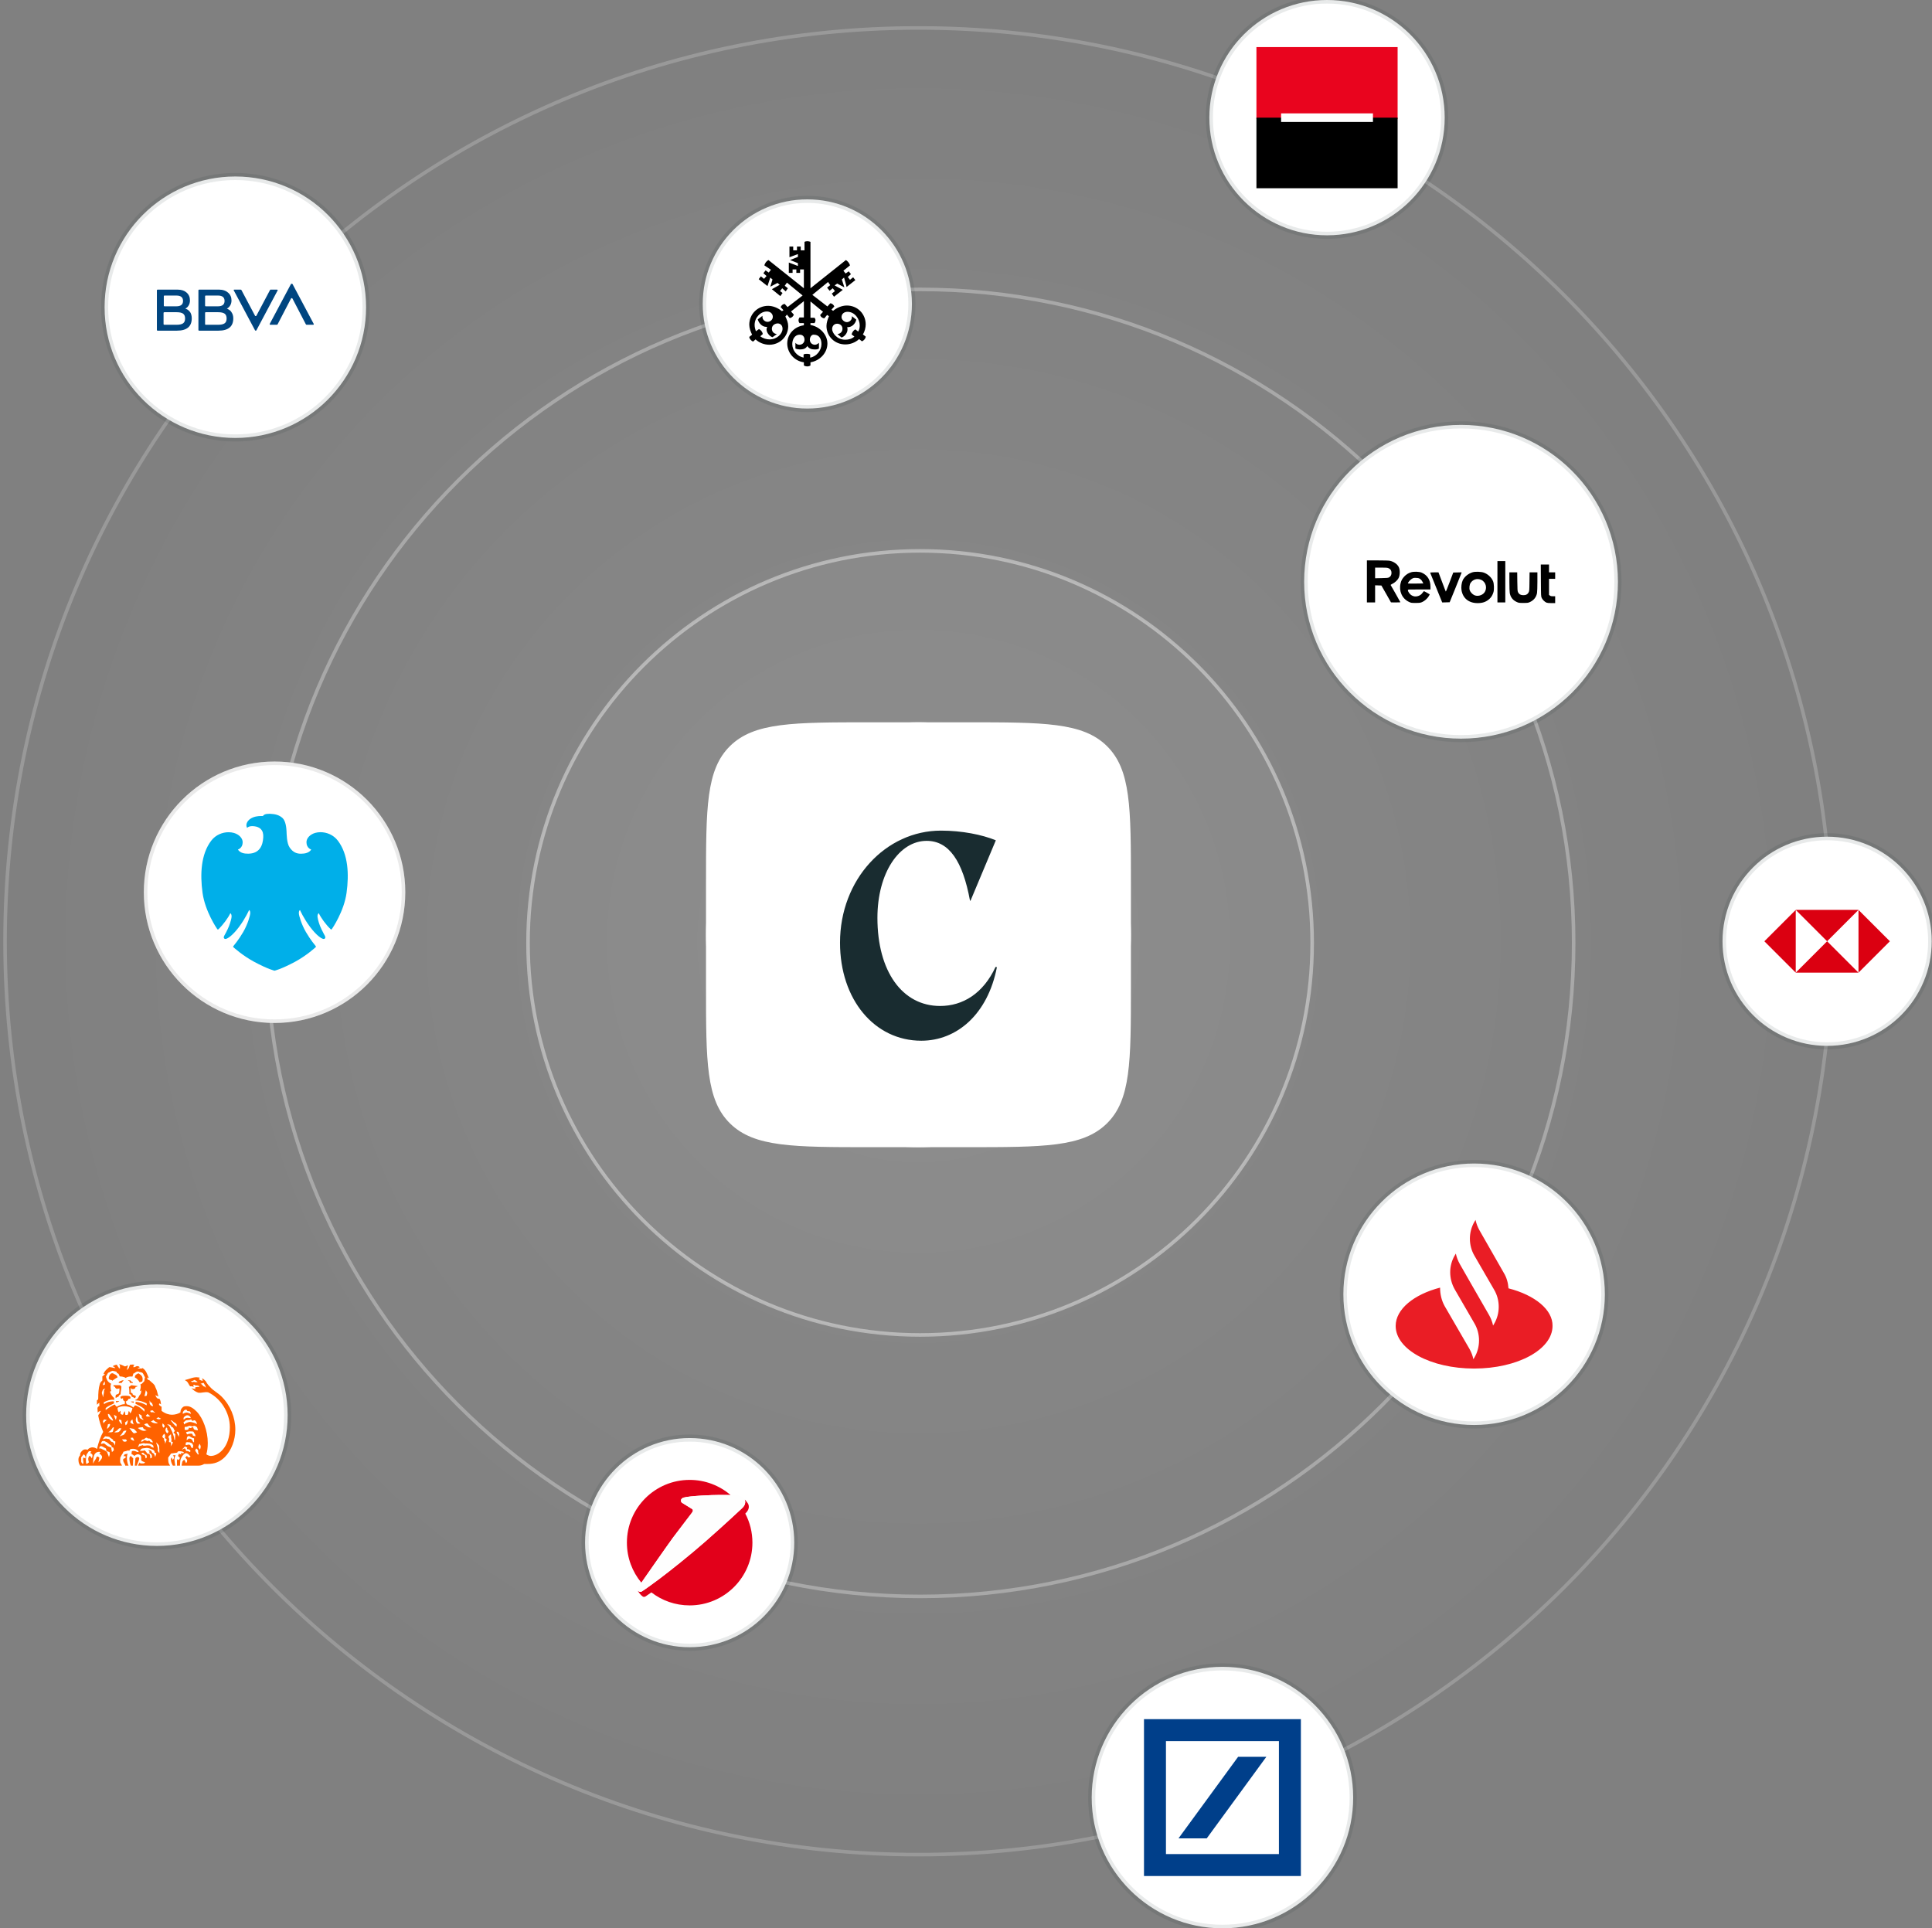
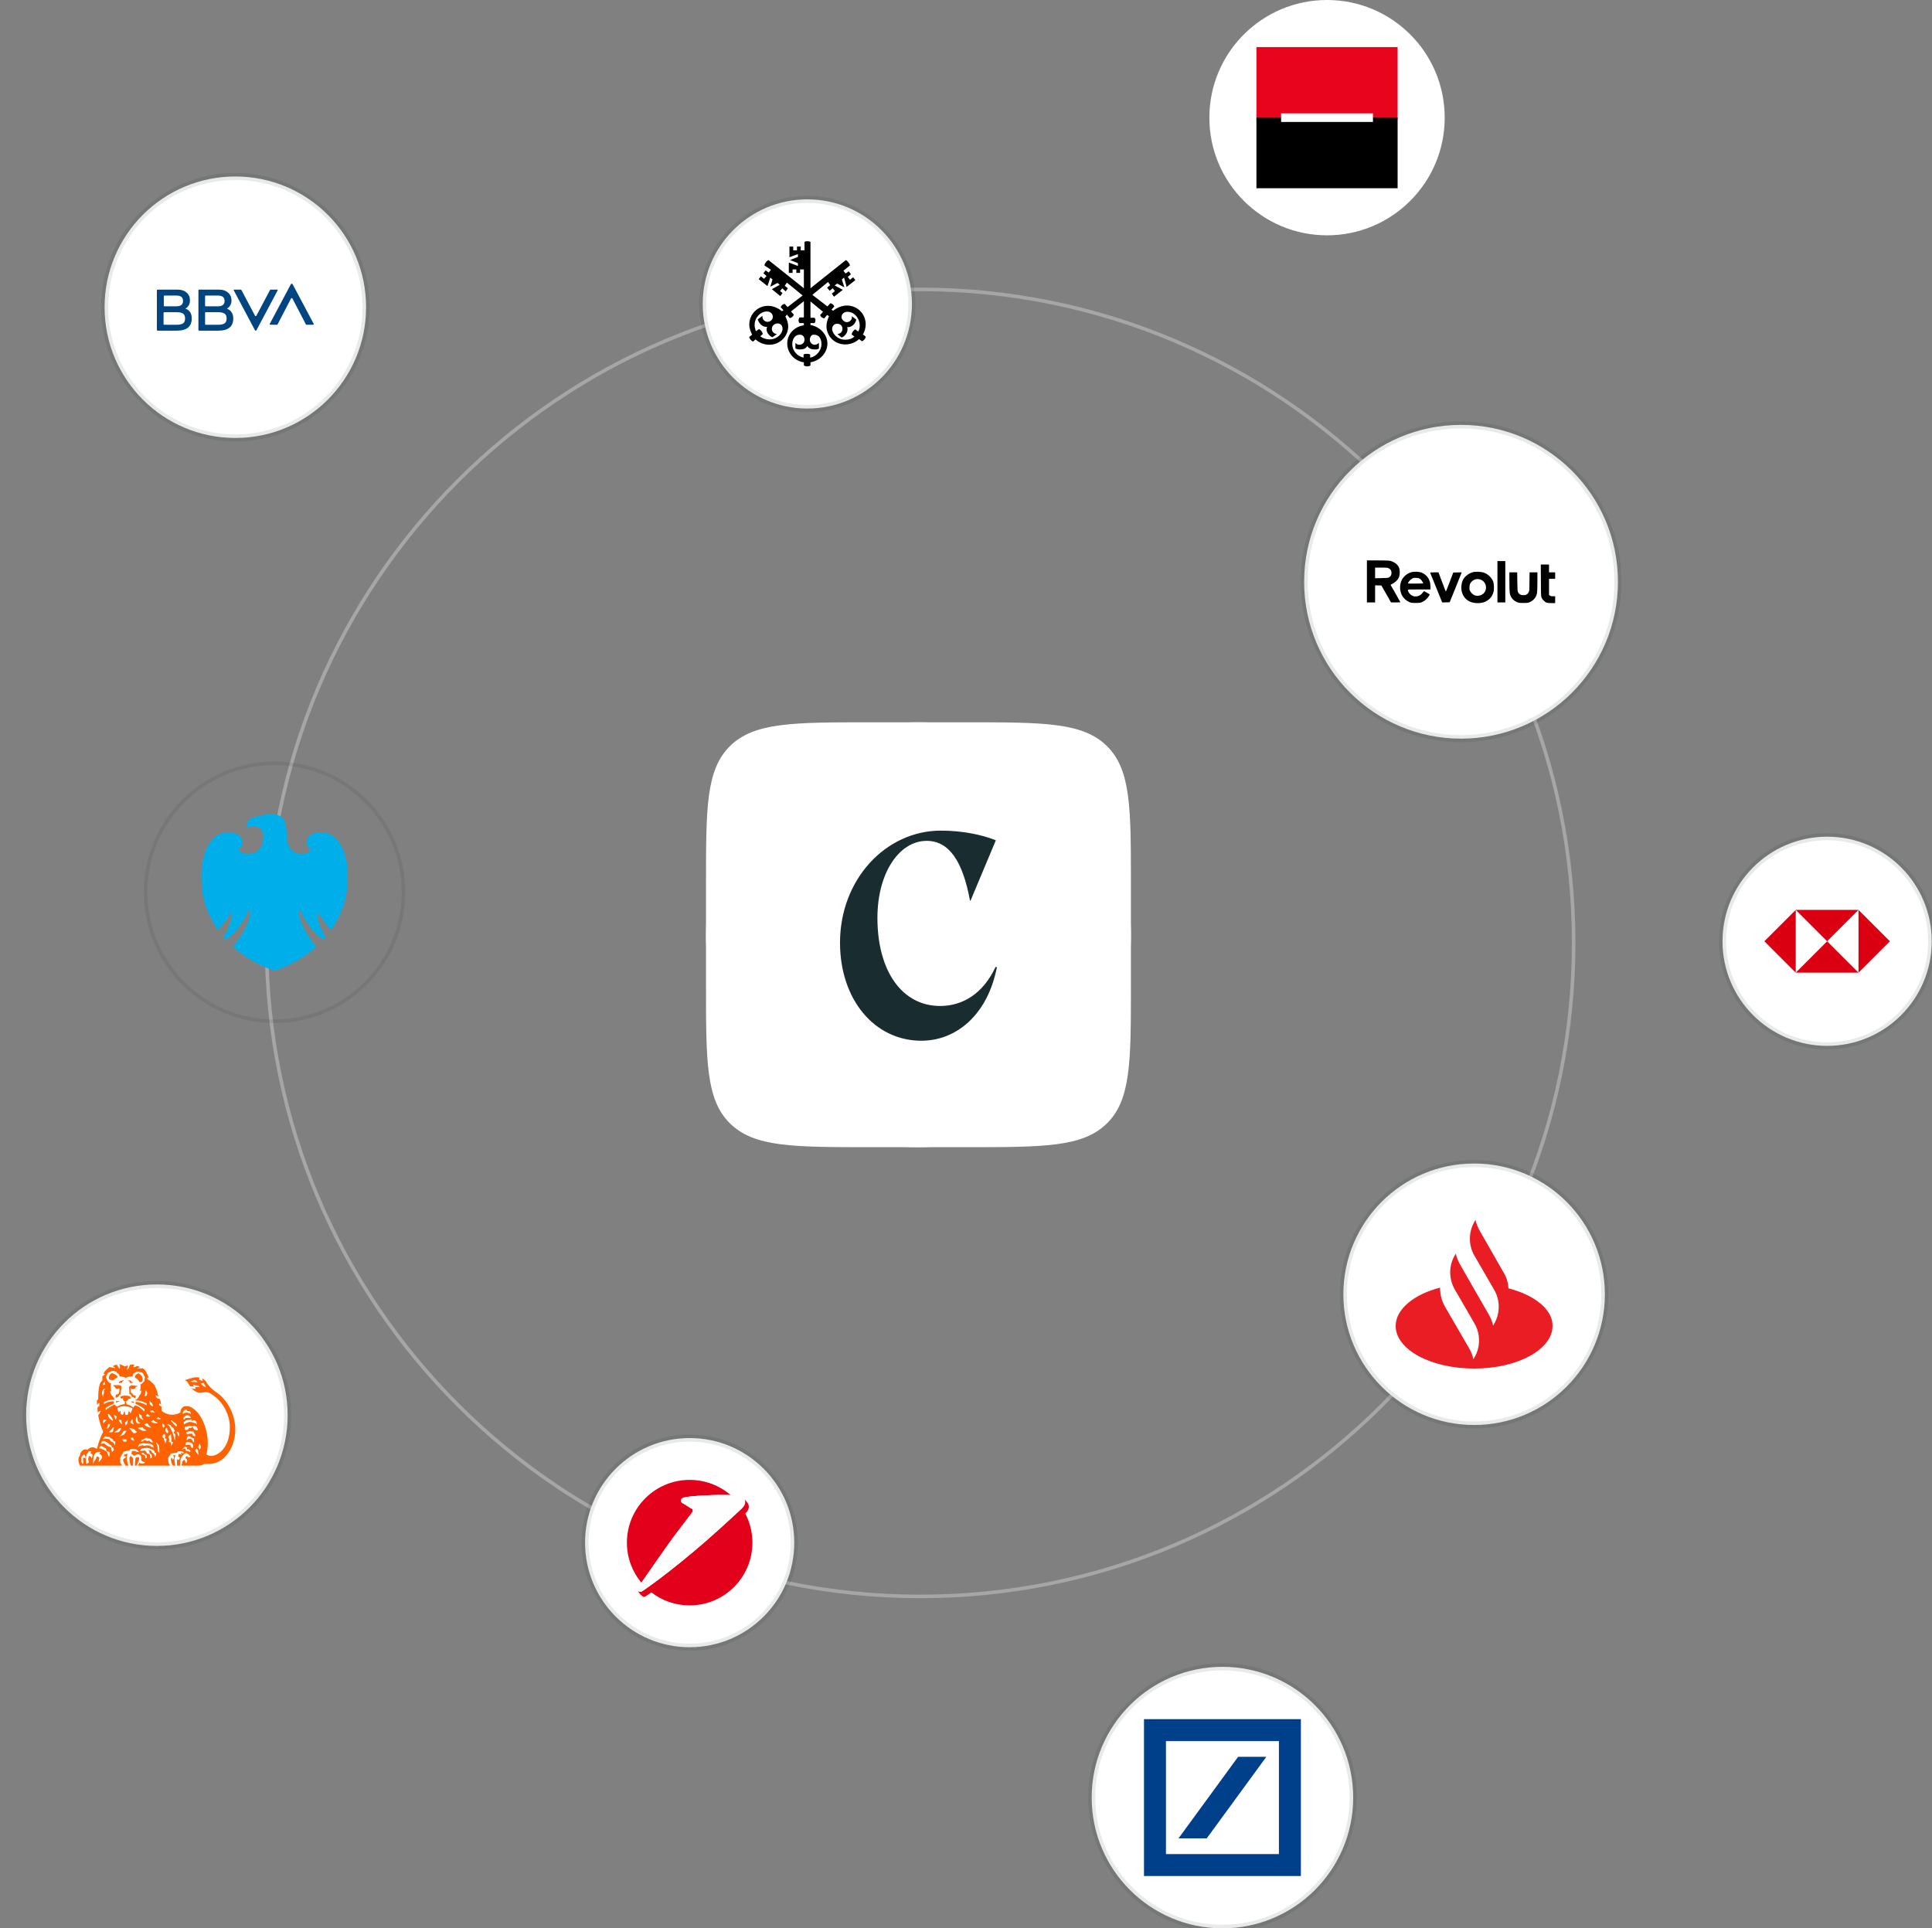
<svg xmlns="http://www.w3.org/2000/svg" width="543" height="542" viewBox="0 0 543 542" fill="none">
  <rect x="0" y="0" width="543" height="542" fill="#808080" stroke="none" />
-   <path opacity="0.2" d="M514.859 264.569C514.859 406.352 399.922 521.29 258.139 521.29C116.356 521.29 1.419 406.352 1.419 264.569C1.419 122.787 116.356 7.849 258.139 7.849C399.922 7.849 514.859 122.787 514.859 264.569Z" fill="url(#paint0_radial_12884_72216)" stroke="white" />
  <path opacity="0.3" d="M442.286 265.029C442.286 366.477 360.046 448.717 258.598 448.717C157.15 448.717 74.91 366.477 74.91 265.029C74.91 163.581 157.15 81.341 258.598 81.341C360.046 81.341 442.286 163.581 442.286 265.029Z" stroke="white" />
-   <path opacity="0.4" d="M368.795 265.029C368.795 325.889 319.458 375.225 258.598 375.225C197.738 375.225 148.402 325.889 148.402 265.029C148.402 204.169 197.738 154.832 258.598 154.832C319.458 154.832 368.795 204.169 368.795 265.029Z" fill="white" fill-opacity="0.08" stroke="white" />
  <circle cx="258.139" cy="262.732" r="59.712" fill="white" />
  <path fill-rule="evenodd" clip-rule="evenodd" d="M205.211 209.663C198.427 216.305 198.427 226.996 198.427 248.377V277.087C198.427 298.469 198.427 309.159 205.211 315.802C211.995 322.444 222.913 322.444 244.749 322.444H271.529C293.365 322.444 304.283 322.444 311.067 315.802C317.851 309.159 317.851 298.469 317.851 277.087V248.377C317.851 226.996 317.851 216.305 311.067 209.663C304.283 203.02 293.365 203.02 271.529 203.02H244.749C222.913 203.02 211.995 203.02 205.211 209.663Z" fill="white" />
  <path d="M258.933 292.523C268.917 292.523 277.615 285.103 280.186 271.853L279.808 271.777C276.329 279.273 270.581 282.756 264.228 282.756C253.563 282.756 246.605 272.989 246.605 257.998C246.605 245.354 252.731 236.344 260.446 236.344C266.724 236.344 270.581 242.022 272.623 253.152H272.774L279.884 236.192C276.027 234.603 270.354 233.467 264.454 233.467C248.949 233.467 236.092 247.171 236.092 264.963C236.092 280.939 245.773 292.523 258.933 292.523Z" fill="#192C30" />
  <path d="M197.509 85.434C197.509 69.199 210.67 56.037 226.905 56.037C243.14 56.037 256.302 69.199 256.302 85.434C256.302 101.669 243.14 114.831 226.905 114.831C210.67 114.831 197.509 101.669 197.509 85.434Z" fill="white" />
  <g clip-path="url(#clip0_12884_72216)">
    <path d="M237.223 78.026L236.606 78.555L237.312 80.76L235.283 79.702L234.578 80.231L236.871 81.465L234.401 83.406L233.784 82.524L234.666 81.818L234.049 81.024L233.167 81.73L232.461 80.848L233.343 80.142L232.726 79.261L228.316 82.876L232.549 86.139L233.343 85.257C233.872 85.257 234.313 85.698 234.49 86.139L233.696 87.021L234.137 87.374C235.195 86.492 236.606 85.875 238.017 85.875C241.016 85.875 243.309 88.256 243.309 91.166C243.309 92.048 243.044 93.195 242.515 93.988L243.309 94.606C243.309 95.135 242.779 95.752 242.25 95.928L241.457 95.311C240.398 96.281 238.987 96.81 237.576 96.81C234.578 96.81 232.285 94.517 232.285 91.607C232.285 90.725 232.638 89.667 232.99 88.873L232.461 88.521L231.667 89.491C231.138 89.403 230.609 89.05 230.521 88.521L231.315 87.639L227.787 84.728V89.314H228.934C229.11 89.579 229.198 89.755 229.198 90.02C229.198 90.284 229.11 90.549 228.934 90.814H227.787V91.343C230.345 91.784 232.549 93.988 232.549 96.546C232.549 99.192 230.433 101.396 227.787 101.837V102.719C227.523 102.896 227.258 102.984 226.905 102.984C226.552 102.984 226.2 102.896 225.935 102.719V101.837C223.289 101.484 221.261 99.192 221.261 96.546C221.261 93.9 223.289 91.784 225.935 91.431V90.814H224.7C224.524 90.549 224.436 90.373 224.436 90.02C224.436 89.755 224.524 89.491 224.7 89.226H225.935V84.64L222.319 87.55L223.113 88.432C222.937 88.962 222.496 89.314 221.967 89.403L221.173 88.432L220.732 88.962C221.173 89.843 221.526 90.725 221.526 91.695C221.526 94.606 219.145 96.899 216.234 96.899C214.823 96.899 213.412 96.37 212.354 95.399L211.648 96.017C211.207 95.84 210.59 95.223 210.59 94.694L211.384 94.076C210.943 93.195 210.59 92.225 210.59 91.254C210.59 88.344 212.883 85.963 215.881 85.963C217.293 85.963 218.704 86.58 219.762 87.462L220.203 87.198L219.409 86.316C219.585 85.875 220.026 85.434 220.556 85.434L221.349 86.316L225.582 83.053L221.173 79.437L220.556 80.319L221.437 81.024L220.82 81.906L219.85 81.024L219.233 81.818L219.938 82.347L219.321 83.229L216.94 81.289L219.145 80.054L218.527 79.525L216.499 80.584L217.116 78.555L216.499 78.026L215.705 80.407L213.236 78.467L213.853 77.673L214.735 78.379L215.441 77.585L214.559 76.791L215.176 75.998L216.058 76.615L216.675 75.821L214.823 74.587C215 73.969 215.352 73.44 215.97 73.087L225.935 81.024V75.733H224.877V76.703H223.819V75.733H222.76V76.703H221.702V73.793L224.26 74.763V73.969L222.055 73.087L224.26 72.205V71.412L221.878 72.294V69.295H222.937V70.353H223.995V69.295H225.053V70.353H226.112V67.972C226.288 67.884 226.552 67.796 226.905 67.796C227.258 67.796 227.523 67.884 227.787 67.972V81.024L237.753 73.087C238.282 73.44 238.723 73.969 238.899 74.587L237.047 76.086L237.664 76.879L238.546 76.262L239.164 77.056L238.282 77.85L238.899 78.643L239.781 77.938L240.398 78.731L237.929 80.672C237.929 80.407 237.223 78.026 237.223 78.026ZM216.94 92.401C216.94 93.283 217.557 93.812 218.351 93.9L217.116 94.782C216.234 94.517 215.441 93.459 215.441 92.577C215.441 92.313 215.529 92.136 215.617 91.872H215.352C214.206 91.872 213.236 90.814 212.971 89.755L214.294 88.785V89.138C214.294 89.843 215 90.461 215.705 90.461C216.499 90.461 217.204 89.843 217.204 89.05C217.204 88.168 216.499 87.55 215.529 87.55C213.765 87.55 212.089 89.226 212.089 91.343C212.089 91.96 212.266 92.577 212.442 93.106L213.324 92.489C213.853 92.754 214.294 93.283 214.382 93.9L213.677 94.517C214.47 95.135 215.441 95.399 216.322 95.399C218.351 95.399 219.938 93.812 219.938 92.401C219.938 91.519 219.409 90.902 218.527 90.902C217.557 90.99 216.94 91.607 216.94 92.401ZM227.611 95.488C227.611 96.281 228.228 96.899 229.022 96.899C229.551 96.899 229.815 96.634 230.168 96.37V97.957C229.815 98.221 229.375 98.221 228.934 98.221C228.052 98.221 227.346 97.957 226.905 97.251C226.464 98.045 225.671 98.221 224.789 98.221C224.436 98.221 223.907 98.133 223.554 97.957V96.37C223.907 96.722 224.171 96.899 224.7 96.899C225.494 96.899 226.112 96.281 226.112 95.488C226.112 94.694 225.671 94.076 224.789 94.076C223.289 94.076 222.672 95.488 222.672 96.722C222.672 98.574 224.083 100.162 225.847 100.514V99.632C226.2 99.456 226.464 99.456 226.729 99.456C227.082 99.456 227.346 99.456 227.699 99.632V100.514C229.463 100.25 230.874 98.486 230.874 96.722C230.874 95.399 230.345 94.076 228.757 94.076C228.14 93.988 227.611 94.694 227.611 95.488ZM236.518 89.138C236.518 89.843 237.312 90.549 238.017 90.549C238.723 90.549 239.428 89.932 239.428 89.226V88.873L240.663 89.843C240.398 91.078 239.34 92.048 238.105 91.96C238.194 92.225 238.194 92.401 238.194 92.665C238.194 93.547 237.4 94.606 236.518 94.87L235.371 93.9C236.165 93.812 236.782 93.283 236.782 92.401C236.782 91.519 236.077 90.99 235.283 90.99C234.401 90.99 233.872 91.695 233.872 92.489C233.872 93.459 235.107 95.488 237.576 95.488C238.546 95.488 239.428 95.223 240.134 94.606L239.34 93.988C239.516 93.371 239.869 92.842 240.398 92.577L241.192 93.195C241.545 92.665 241.633 92.048 241.633 91.431C241.633 89.755 240.31 87.639 238.194 87.639C237.312 87.639 236.518 88.168 236.518 89.138Z" fill="black" />
  </g>
  <path d="M226.905 113.831C211.222 113.831 198.509 101.117 198.509 85.434H196.509C196.509 102.221 210.118 115.831 226.905 115.831V113.831ZM255.302 85.434C255.302 101.117 242.588 113.831 226.905 113.831V115.831C243.693 115.831 257.302 102.221 257.302 85.434H255.302ZM226.905 57.037C242.588 57.037 255.302 69.751 255.302 85.434H257.302C257.302 68.646 243.693 55.037 226.905 55.037V57.037ZM226.905 55.037C210.118 55.037 196.509 68.646 196.509 85.434H198.509C198.509 69.751 211.222 57.037 226.905 57.037V55.037Z" fill="#192C30" fill-opacity="0.1" />
  <path d="M339.898 33.071C339.898 14.806 354.705 0 372.97 0C391.234 0 406.041 14.806 406.041 33.071C406.041 51.336 391.234 66.142 372.97 66.142C354.705 66.142 339.898 51.336 339.898 33.071Z" fill="white" />
  <g clip-path="url(#clip1_12884_72216)">
    <path d="M392.808 13.229H353.127V33.468H392.808V13.229Z" fill="#E9041E" />
    <path d="M392.808 33.071H353.127V52.914H392.808V33.071Z" fill="black" />
    <path d="M385.877 31.866H360.062V34.282H385.877V31.866Z" fill="white" />
  </g>
-   <path d="M372.97 65.142C355.257 65.142 340.898 50.784 340.898 33.071H338.898C338.898 51.888 354.153 67.142 372.97 67.142V65.142ZM405.041 33.071C405.041 50.784 390.682 65.142 372.97 65.142V67.142C391.787 67.142 407.041 51.888 407.041 33.071H405.041ZM372.97 1C390.682 1 405.041 15.359 405.041 33.071H407.041C407.041 14.254 391.787 -1 372.97 -1V1ZM372.97 -1C354.153 -1 338.898 14.254 338.898 33.071H340.898C340.898 15.359 355.257 1 372.97 1V-1Z" fill="#192C30" fill-opacity="0.1" />
  <path d="M366.539 163.519C366.539 139.166 386.281 119.424 410.634 119.424C434.987 119.424 454.729 139.166 454.729 163.519C454.729 187.872 434.987 207.614 410.634 207.614C386.281 207.614 366.539 187.872 366.539 163.519Z" fill="white" />
  <g clip-path="url(#clip2_12884_72216)">
    <path d="M384.177 163.422V169.328H385.329H386.482V166.927V164.517L387.365 164.546L388.249 164.575L389.603 166.947L390.947 169.319L392.273 169.328C392.993 169.328 393.588 169.309 393.588 169.28C393.588 169.251 392.974 168.157 392.234 166.851C391.485 165.545 390.861 164.45 390.842 164.421C390.822 164.383 391.053 164.238 391.36 164.085C392.061 163.739 392.772 163.076 393.079 162.481C393.502 161.636 393.521 160.147 393.118 159.36C392.695 158.544 391.716 157.852 390.63 157.622C390.323 157.555 388.969 157.516 387.154 157.516H384.177V163.422ZM390.294 159.725C390.822 159.965 391.091 160.397 391.091 161.021C391.091 161.598 390.851 162.039 390.4 162.289C390.131 162.433 389.795 162.471 388.287 162.491L386.482 162.529V161.031V159.533H388.191C389.66 159.533 389.949 159.562 390.294 159.725Z" fill="black" />
    <path d="M420.862 163.518V169.328H421.967H423.071V163.518V157.708H421.967H420.862V163.518Z" fill="black" />
    <path d="M433.075 163.153C433.104 167.628 433.104 167.647 433.325 168.099C433.575 168.608 434.17 169.184 434.65 169.386C434.862 169.472 435.342 169.52 436.033 169.52H437.09V168.56V167.599H436.475C436.004 167.599 435.812 167.551 435.611 167.398L435.361 167.206V164.949V162.702H436.225H437.09V161.789V160.877H436.225H435.361V159.773V158.668H434.199H433.047L433.075 163.153Z" fill="black" />
    <path d="M396.547 160.867C395.77 161.126 395.241 161.453 394.675 162.048C394.099 162.673 393.83 163.153 393.638 163.969C393.119 166.159 394.07 168.262 395.991 169.174C396.586 169.462 396.663 169.472 397.863 169.472C398.939 169.472 399.188 169.443 399.669 169.241C400.341 168.972 401.234 168.185 401.589 167.532L401.839 167.061L401.071 166.61C400.648 166.36 400.264 166.159 400.226 166.159C400.187 166.159 400.024 166.351 399.851 166.581C399.467 167.138 398.948 167.474 398.314 167.599C397.748 167.705 397.345 167.647 396.855 167.397C396.279 167.109 395.702 166.351 395.702 165.87C395.702 165.678 395.741 165.678 398.871 165.678H402.041V164.872C402.041 163.028 401.186 161.664 399.592 160.963C398.91 160.656 397.325 160.608 396.547 160.867ZM399.14 162.74C399.39 162.913 399.63 163.191 399.784 163.508L400.033 163.998L397.902 164.027C396.73 164.036 395.75 164.027 395.722 163.998C395.587 163.863 396.279 163.009 396.759 162.721C397.249 162.423 397.335 162.404 398.017 162.432C398.631 162.461 398.804 162.5 399.14 162.74Z" fill="black" />
    <path d="M413.957 160.829C412.718 161.175 411.576 162.087 411.105 163.115C410.769 163.864 410.625 165.016 410.769 165.89C411.144 168.166 412.824 169.52 415.283 169.52C416.723 169.52 417.683 169.174 418.615 168.339C419.153 167.849 419.518 167.235 419.758 166.409C419.959 165.708 419.911 164.133 419.671 163.47C419.277 162.385 418.231 161.377 417.05 160.954C416.32 160.685 414.706 160.628 413.957 160.829ZM416.3 162.98C417.645 163.576 418.087 165.372 417.184 166.562C416.541 167.407 415.186 167.724 414.274 167.244C413.775 166.975 413.237 166.38 413.083 165.919C412.891 165.343 413.007 164.315 413.304 163.864C413.986 162.836 415.167 162.491 416.3 162.98Z" fill="black" />
    <path d="M401.972 161.011C402 161.078 402.769 162.98 403.681 165.236L405.342 169.337L406.389 169.308L407.436 169.279L409.059 165.294C409.952 163.105 410.71 161.213 410.739 161.088L410.797 160.867L409.625 160.896L408.444 160.925L407.426 163.633C406.869 165.121 406.379 166.312 406.351 166.274C406.312 166.235 405.842 165.006 405.294 163.537L404.295 160.877H403.105C402.144 160.877 401.933 160.905 401.972 161.011Z" fill="black" />
    <path d="M424.222 163.498C424.222 164.977 424.27 166.37 424.327 166.687C424.539 167.858 425.163 168.665 426.229 169.174C426.843 169.462 426.911 169.472 428.159 169.472C429.379 169.472 429.494 169.452 430.032 169.203C431.098 168.703 431.779 167.83 431.991 166.687C432.048 166.37 432.096 164.977 432.096 163.498V160.877H431.002H429.897L429.868 163.489C429.84 165.995 429.83 166.13 429.619 166.514C429.311 167.09 428.793 167.34 428.015 167.292C427.324 167.253 426.93 167.013 426.661 166.475C426.498 166.149 426.478 165.822 426.45 163.489L426.421 160.877H425.316H424.222V163.498Z" fill="black" />
  </g>
  <path d="M410.634 206.614C386.833 206.614 367.539 187.319 367.539 163.519H365.539C365.539 188.424 385.729 208.614 410.634 208.614V206.614ZM453.729 163.519C453.729 187.319 434.435 206.614 410.634 206.614V208.614C435.539 208.614 455.729 188.424 455.729 163.519H453.729ZM410.634 120.424C434.435 120.424 453.729 139.718 453.729 163.519H455.729C455.729 138.613 435.539 118.424 410.634 118.424V120.424ZM410.634 118.424C385.729 118.424 365.539 138.613 365.539 163.519H367.539C367.539 139.718 386.833 120.424 410.634 120.424V118.424Z" fill="#192C30" fill-opacity="0.1" />
  <path d="M484.125 264.569C484.125 248.334 497.287 235.173 513.522 235.173C529.757 235.173 542.919 248.334 542.919 264.569C542.919 280.805 529.757 293.966 513.522 293.966C497.287 293.966 484.125 280.805 484.125 264.569Z" fill="white" />
  <g clip-path="url(#clip3_12884_72216)">
    <path d="M504.703 255.751H522.341V273.388H504.703V255.751Z" fill="white" />
    <path d="M531.16 264.569L522.341 255.751V273.388L531.16 264.569ZM513.522 264.569L522.341 255.751H504.703L513.522 264.569ZM495.884 264.569L504.703 273.388V255.751L495.884 264.569ZM513.522 264.569L504.703 273.388H522.341L513.522 264.569Z" fill="#DB0011" />
  </g>
  <path d="M513.522 292.966C497.839 292.966 485.125 280.253 485.125 264.569H483.125C483.125 281.357 496.735 294.966 513.522 294.966V292.966ZM541.919 264.569C541.919 280.253 529.205 292.966 513.522 292.966V294.966C530.31 294.966 543.919 281.357 543.919 264.569H541.919ZM513.522 236.173C529.205 236.173 541.919 248.886 541.919 264.569H543.919C543.919 247.782 530.31 234.173 513.522 234.173V236.173ZM513.522 234.173C496.735 234.173 483.125 247.782 483.125 264.569H485.125C485.125 248.886 497.839 236.173 513.522 236.173V234.173Z" fill="#192C30" fill-opacity="0.1" />
  <path d="M377.563 363.783C377.563 343.489 394.014 327.037 414.309 327.037C434.603 327.037 451.054 343.489 451.054 363.783C451.054 384.077 434.603 400.529 414.309 400.529C394.014 400.529 377.563 384.077 377.563 363.783Z" fill="white" />
  <path d="M423.968 362.119C423.867 360.609 423.465 359.099 422.66 357.791L415.815 345.812C415.312 344.906 414.909 343.9 414.708 342.893L414.406 343.397C412.694 346.316 412.694 350.04 414.406 352.959L419.942 362.522C421.653 365.441 421.653 369.165 419.942 372.084L419.64 372.587C419.439 371.581 419.036 370.574 418.533 369.668L413.5 360.911L410.279 355.274C409.775 354.368 409.373 353.362 409.171 352.355L408.87 352.858C407.158 355.777 407.158 359.401 408.87 362.421L414.406 371.983C416.117 374.902 416.117 378.627 414.406 381.546L414.104 382.049C413.902 381.043 413.5 380.036 412.996 379.13L406.051 367.152C405.145 365.541 404.743 363.729 404.743 361.918C397.395 363.83 392.261 367.957 392.261 372.688C392.261 379.331 402.125 384.666 414.305 384.666C426.485 384.666 436.349 379.331 436.349 372.688C436.45 368.158 431.417 364.031 423.968 362.119Z" fill="#EA1D25" />
  <path d="M414.309 399.529C394.567 399.529 378.563 383.525 378.563 363.783H376.563C376.563 384.629 393.462 401.529 414.309 401.529V399.529ZM450.054 363.783C450.054 383.525 434.05 399.529 414.309 399.529V401.529C435.155 401.529 452.054 384.629 452.054 363.783H450.054ZM414.309 328.037C434.05 328.037 450.054 344.041 450.054 363.783H452.054C452.054 342.937 435.155 326.037 414.309 326.037V328.037ZM414.309 326.037C393.462 326.037 376.563 342.937 376.563 363.783H378.563C378.563 344.041 394.567 328.037 414.309 328.037V326.037Z" fill="#192C30" fill-opacity="0.1" />
  <path d="M306.827 505.254C306.827 484.96 323.279 468.508 343.573 468.508C363.867 468.508 380.319 484.96 380.319 505.254C380.319 525.548 363.867 542 343.573 542C323.279 542 306.827 525.548 306.827 505.254Z" fill="white" />
  <g clip-path="url(#clip4_12884_72216)">
    <path d="M331.226 516.719L347.982 493.79H355.919L339.163 516.719H331.226ZM321.525 483.207H365.62V527.302H321.525V483.207ZM327.699 521.128H359.447V489.38H327.699V521.128Z" fill="#003F8A" />
  </g>
  <path d="M343.573 541C323.831 541 307.827 524.996 307.827 505.254H305.827C305.827 526.101 322.727 543 343.573 543V541ZM379.319 505.254C379.319 524.996 363.315 541 343.573 541V543C364.419 543 381.319 526.101 381.319 505.254H379.319ZM343.573 469.508C363.315 469.508 379.319 485.512 379.319 505.254H381.319C381.319 484.408 364.419 467.508 343.573 467.508V469.508ZM343.573 467.508C322.727 467.508 305.827 484.408 305.827 505.254H307.827C307.827 485.512 323.831 469.508 343.573 469.508V467.508Z" fill="#192C30" fill-opacity="0.1" />
  <path d="M29.397 86.353C29.397 66.058 45.848 49.607 66.142 49.607C86.436 49.607 102.888 66.058 102.888 86.353C102.888 106.647 86.436 123.098 66.142 123.098C45.848 123.098 29.397 106.647 29.397 86.353Z" fill="white" />
  <path d="M52.092 86.746C52.236 86.794 52.404 86.866 52.596 86.962C52.932 87.155 53.22 87.419 53.461 87.755C53.75 88.235 53.893 88.811 53.893 89.484C53.893 91.79 52.499 92.942 49.714 92.942H44.312C44.167 92.942 44.095 92.87 44.095 92.725V81.629C44.095 81.485 44.167 81.413 44.312 81.413H50.004C51.013 81.413 51.828 81.691 52.453 82.242C53.077 82.794 53.39 83.527 53.39 84.439C53.39 84.969 53.269 85.436 53.03 85.845C52.789 86.254 52.477 86.554 52.092 86.746ZM49.643 91.284C50.459 91.284 51.059 91.152 51.444 90.888C51.827 90.625 52.02 90.168 52.02 89.52C52.02 88.871 51.827 88.416 51.444 88.151C51.059 87.887 50.458 87.755 49.643 87.755H46.257C46.064 87.755 45.968 87.827 45.968 87.971V91.07C45.968 91.215 46.064 91.287 46.257 91.287H49.643V91.284ZM46.257 83.071C46.112 83.071 46.04 83.143 46.04 83.287V85.881C46.04 86.025 46.112 86.097 46.257 86.097H49.571C50.819 86.097 51.444 85.593 51.444 84.584C51.444 83.575 50.819 83.071 49.571 83.071H46.257ZM63.765 86.746C63.91 86.794 64.054 86.866 64.197 86.962C64.581 87.155 64.869 87.419 65.062 87.755C65.398 88.235 65.566 88.811 65.566 89.484C65.566 91.79 64.172 92.942 61.387 92.942H55.984C55.839 92.942 55.767 92.87 55.767 92.725V81.629C55.767 81.485 55.839 81.413 55.984 81.413H61.676C62.637 81.413 63.441 81.691 64.09 82.242C64.739 82.794 65.064 83.527 65.064 84.439C65.064 84.969 64.943 85.436 64.704 85.845C64.461 86.254 64.149 86.554 63.765 86.746ZM57.857 83.071C57.712 83.071 57.64 83.143 57.64 83.287V85.881C57.64 86.025 57.712 86.097 57.857 86.097H61.243C62.491 86.097 63.116 85.593 63.116 84.584C63.116 83.575 62.491 83.071 61.243 83.071H57.857ZM61.315 91.284C62.131 91.284 62.731 91.152 63.116 90.888C63.499 90.625 63.692 90.168 63.692 89.52C63.692 88.871 63.499 88.416 63.116 88.151C62.731 87.887 62.13 87.755 61.315 87.755H57.857C57.712 87.755 57.64 87.827 57.64 87.971V91.07C57.64 91.215 57.712 91.287 57.857 91.287H61.315V91.284ZM75.869 81.557C75.917 81.462 75.965 81.413 76.014 81.413H77.887C77.934 81.413 77.983 81.438 78.031 81.485C78.078 81.534 78.078 81.582 78.031 81.629L72.051 92.87C72.003 92.918 71.943 92.942 71.871 92.942C71.799 92.942 71.738 92.918 71.69 92.87L65.711 81.629C65.662 81.582 65.65 81.534 65.674 81.485C65.698 81.438 65.758 81.413 65.855 81.413H67.656C67.752 81.413 67.824 81.462 67.872 81.557L71.69 88.763C71.69 88.811 71.738 88.835 71.835 88.835C71.931 88.835 72.003 88.811 72.051 88.763L75.869 81.557ZM78.031 91.141C77.983 91.238 77.91 91.285 77.814 91.285H75.942C75.893 91.285 75.857 91.262 75.833 91.213C75.808 91.166 75.797 91.118 75.797 91.069L81.778 79.829C81.826 79.781 81.898 79.757 81.995 79.757C82.091 79.757 82.163 79.781 82.211 79.829L88.19 91.069C88.19 91.118 88.177 91.166 88.154 91.213C88.129 91.262 88.093 91.285 88.046 91.285H86.173C86.076 91.285 86.003 91.238 85.956 91.141L82.209 83.936C82.16 83.84 82.088 83.791 81.992 83.791C81.895 83.791 81.823 83.84 81.776 83.936L78.031 91.141Z" fill="#004580" />
  <path d="M66.142 122.098C46.401 122.098 30.397 106.094 30.397 86.353H28.397C28.397 107.199 45.296 124.098 66.142 124.098V122.098ZM101.888 86.353C101.888 106.094 85.884 122.098 66.142 122.098V124.098C86.989 124.098 103.888 107.199 103.888 86.353H101.888ZM66.142 50.607C85.884 50.607 101.888 66.611 101.888 86.353H103.888C103.888 65.506 86.989 48.607 66.142 48.607V50.607ZM66.142 48.607C45.296 48.607 28.397 65.506 28.397 86.353H30.397C30.397 66.611 46.401 50.607 66.142 50.607V48.607Z" fill="#192C30" fill-opacity="0.1" />
  <g clip-path="url(#clip5_12884_72216)">
-     <path d="M40.42 250.79C40.42 230.496 56.872 214.044 77.166 214.044C97.46 214.044 113.912 230.496 113.912 250.79C113.912 271.084 97.46 287.536 77.166 287.536C56.872 287.536 40.42 271.084 40.42 250.79Z" fill="white" />
    <path opacity="0.1" d="M113.412 250.79C113.412 270.808 97.184 287.036 77.166 287.036C57.148 287.036 40.92 270.808 40.92 250.79C40.92 230.772 57.148 214.544 77.166 214.544C97.184 214.544 113.412 230.772 113.412 250.79Z" stroke="#2C2C2C" />
    <path d="M75.654 228.745C74.485 228.745 74.244 228.949 73.864 229.372C73.715 229.362 73.559 229.359 73.396 229.359C72.497 229.359 71.342 229.491 70.358 230.15C69.406 230.778 68.954 231.889 69.461 232.703C69.461 232.703 69.801 232.204 70.919 232.204C71.077 232.204 71.251 232.221 71.436 232.236C72.982 232.419 74.126 233.233 73.987 235.381C73.863 237.527 73.058 239.921 69.765 239.949C69.765 239.949 69.34 239.949 68.888 239.907C67.355 239.74 66.873 238.778 66.873 238.778C66.873 238.778 68.198 238.418 68.209 236.736C68.198 235.593 67.202 234.546 65.765 234.123C65.294 233.986 64.777 233.918 64.239 233.918C62.545 233.918 60.642 234.628 59.36 236.302C56.452 240.142 56.216 245.739 56.925 250.944C57.639 256.161 60.947 260.992 61.044 261.124C61.115 261.217 61.178 261.268 61.249 261.268C61.286 261.268 61.324 261.251 61.363 261.219C62.792 259.832 64.155 257.937 64.738 256.669C65.362 257.167 65.036 258.225 64.693 259.354C64.367 260.509 63.575 262.042 63.288 262.536C63.011 263.02 62.64 263.582 63.139 263.875C63.19 263.906 63.254 263.923 63.331 263.923C63.972 263.923 65.48 262.806 67.161 260.564C69.044 258.041 69.999 255.801 69.999 255.801C70.137 255.832 70.367 256.065 70.329 256.7C70.304 257.345 69.641 259.745 68.35 261.979C67.045 264.211 65.839 265.608 65.596 265.925C65.446 266.109 65.574 266.224 65.671 266.299C65.766 266.363 68.075 268.519 71.428 270.339C75.401 272.457 77.163 272.837 77.163 272.837C77.163 272.837 78.921 272.466 82.894 270.351C86.246 268.527 88.564 266.362 88.65 266.289C88.747 266.223 88.87 266.119 88.724 265.917C88.495 265.613 87.285 264.21 85.983 261.977C84.696 259.759 84.008 257.344 83.998 256.707C83.971 256.065 84.188 255.853 84.32 255.8C84.32 255.8 85.285 258.053 87.168 260.562C88.858 262.808 90.351 263.922 90.995 263.922C91.076 263.922 91.141 263.905 91.194 263.874C91.677 263.58 91.318 263.01 91.034 262.532C90.77 262.04 89.966 260.518 89.625 259.353C89.297 258.211 88.957 257.154 89.592 256.668C90.177 257.935 91.53 259.84 92.963 261.207C93.001 261.247 93.044 261.266 93.086 261.266C93.15 261.266 93.217 261.217 93.276 261.131C93.381 260.991 96.696 256.168 97.404 250.943C98.115 245.726 97.88 240.142 94.969 236.301C93.695 234.622 91.778 233.908 90.073 233.908C89.54 233.908 89.032 233.977 88.567 234.111C87.118 234.546 86.126 235.603 86.135 236.735C86.135 238.417 87.467 238.776 87.467 238.776C87.467 238.776 87.021 239.715 85.434 239.906C85.137 239.942 84.849 239.959 84.574 239.959C83.38 239.959 82.374 239.58 81.447 238.271C80.547 237.01 80.577 234.415 80.525 233.55C80.484 232.672 80.296 230.702 79.373 229.899C78.453 229.074 77.332 228.797 75.934 228.742C75.831 228.745 75.74 228.745 75.654 228.745Z" fill="#00AFE9" />
  </g>
  <path d="M7.349 397.773C7.349 377.479 23.801 361.027 44.095 361.027C64.389 361.027 80.841 377.479 80.841 397.773C80.841 418.067 64.389 434.519 44.095 434.519C23.801 434.519 7.349 418.067 7.349 397.773Z" fill="white" />
  <g clip-path="url(#clip6_12884_72216)">
    <path d="M28.039 392.051L28.251 390.466L28.565 388.991L29.09 388.251L29.402 386.672L30.034 385.408L30.874 385.087L32.237 384.983C32.237 384.983 34.443 385.299 34.761 385.299C35.073 385.299 37.571 385.409 37.571 385.409L39.566 385.088L40.617 385.72L41.139 387.619L42.399 390.259C42.399 390.259 42.713 391.52 42.927 391.838C43.135 392.155 44.187 396.247 44.501 396.456C44.816 396.667 48.157 398.462 48.157 398.462L50.993 397.933L51.411 396.246L52.778 395.718L54.874 397.085C54.874 397.085 56.972 402.468 57.187 402.785C57.387 403.103 57.48 406.241 57.48 406.241V408.036L58.95 409.617C58.95 409.617 58.222 408.577 59.267 409.617C60.843 411.199 71.742 401.52 59.154 391.311L57.389 391.207L55.559 391.229L53.861 390.232L53.518 389.669L53.498 387.855L55.286 387.458L56.082 387.207L56.747 387.388L58.292 389.18L59.337 390.451L60.422 391.453L64.494 396.459L65.683 399.869L64.832 405.811L61.783 409.987L56.881 411.265L51.047 411.953H34.272L22.871 411.569L22.398 409.826L23.285 408.477L25.759 407.252L27.193 407.8L27.538 407.229L29.254 402.479L28.187 398.68L28.234 397.786L28.84 396.415L28.039 392.051Z" fill="white" />
    <path d="M57.851 390.118C57.692 389.806 57.395 389.652 57.17 389.652C56.938 389.341 56.627 388.952 56.32 388.952C56.551 388.952 56.863 388.716 57.249 388.716C57.395 389.103 57.691 389.341 57.77 389.652L57.851 390.118ZM66.142 401.854C66.142 398.426 64.749 394.999 62.263 392.529C61.178 391.443 59.939 390.896 59.008 389.806C58.546 389.341 58.158 388.873 57.851 388.248C57.461 387.859 57.25 387.626 56.786 387.39L57.016 388.092H56.939C56.552 388.092 56.163 387.859 55.853 387.626L56.162 387.31C56.09 387.159 55.853 387.159 55.697 387.159C54.462 386.924 53.295 387.626 52.057 387.859V388.014C52.834 388.249 52.985 389.182 53.45 389.653H53.915C54.073 389.653 54.304 389.807 54.463 389.807C54.463 389.653 54.305 389.342 54.305 389.342C54.463 389.182 54.615 389.182 54.772 389.342C55.16 389.574 55.699 389.182 56.091 389.807C55.625 389.807 55.16 389.807 54.772 390.042C54.772 390.119 55.005 390.274 54.927 390.428C54.539 390.274 54.074 390.428 53.916 390.119L53.843 390.195C54.343 390.765 54.983 391.195 55.7 391.444C56.706 391.601 57.539 391.128 58.548 391.364C62.111 393.078 64.598 397.102 64.598 401.155C64.598 406.895 61.344 409.23 59.246 409.23C58.857 409.23 58.244 408.997 57.997 408.761C58.243 407.904 58.396 406.97 58.396 405.569C58.396 402.244 57.096 398.665 55.314 396.792C54.464 395.939 53.533 395.237 52.525 395.237C52.059 395.237 51.592 395.237 51.282 395.627C50.896 395.939 50.663 396.558 50.739 396.948C50.122 397.416 49.112 397.649 48.336 397.649C47.483 397.649 46.422 397.338 45.414 396.558V395.393C45.18 395.316 44.408 394.85 44.795 394.479C45.026 394.559 45.18 394.687 45.259 394.769C45.181 394.248 45.181 393.622 44.795 393.158C44.639 393.158 44.408 393.158 44.175 393C43.942 392.764 43.709 392.45 43.709 392.062C43.942 392.45 44.325 392.299 44.56 392.529C44.174 391.6 44.325 391.207 43.63 389.806C43.472 389.103 42.778 388.716 42.31 388.248C42.076 388.092 42 387.859 41.69 387.859C41.383 387.78 41.383 387.389 41.383 387.159C41.458 387.159 41.69 387.31 41.845 387.389C41.383 386.299 41.071 385.135 40.063 384.532L39.837 384.664H38.596C38.744 384.532 39.055 384.457 39.291 384.298C39.054 384.065 38.905 383.985 38.434 383.985C38.202 384.065 37.892 384.298 37.585 384.298H37.507C37.507 384.065 37.436 383.754 37.892 383.6C37.435 383.522 37.061 383.522 36.52 383.6C36.444 383.985 36.209 384.221 36.209 384.532C35.976 384.664 35.902 384.898 35.666 385.135C35.666 384.664 35.902 384.221 35.976 383.754C35.666 383.834 35.282 384.065 35.123 384.065C34.507 383.754 33.73 383.442 33.419 383.442C33.883 383.754 33.649 384.298 33.729 384.664L33.419 384.531C33.34 384.221 32.956 383.985 32.877 383.6C32.412 383.6 32.102 383.754 31.71 383.985V384.065C31.946 384.065 32.255 384.298 32.412 384.531C31.869 384.531 31.483 384.298 30.94 384.298L30.859 384.221C30.631 384.298 30.395 384.531 30.244 384.664C29.7 385.135 29.314 385.524 29.076 386.22C29.233 386.22 29.466 386.22 29.545 386.299C29.233 386.378 29.076 386.767 28.768 386.848V388.013C28.537 388.248 28.225 388.48 28.071 388.952C27.686 390.193 27.606 391.599 27.606 393.156C27.528 393.464 27.39 393.541 27.241 393.62V394.848C27.241 394.848 27.686 394.399 27.919 394.246V395.234C27.607 395.234 27.391 395.625 27.391 395.856C27.391 396.167 27.458 396.481 27.458 396.79C27.458 396.946 27.458 396.946 27.529 397.101C27.529 396.946 27.686 396.79 27.919 396.716C27.919 396.716 28.072 396.556 28.381 396.556C28.146 396.79 28.072 397.101 27.919 397.415L27.686 397.648L27.607 397.881C27.919 399.517 28.381 400.921 29.002 402.476C28.381 403.488 27.687 405.413 27.242 407.28C26.853 406.895 26.308 406.814 25.846 406.814C25.38 406.895 24.919 407.05 24.605 407.515C24.142 407.28 23.52 407.358 23.211 407.673C22.514 408.292 22.514 408.606 22.514 409.073C22.358 409.229 22.047 409.618 22.047 410.162C22.047 410.86 22.124 411.333 22.514 411.953H34.273C34.199 411.721 34.041 411.407 33.887 411.254C33.651 410.787 33.812 410.163 33.812 409.697C34.042 409.23 34.274 408.759 34.586 408.375C34.661 408.138 34.586 408.138 34.661 408.061L35.204 407.904C35.517 407.904 35.748 407.673 36.136 407.673C36.369 408.061 36.369 407.437 36.757 407.28C37.587 407.13 38.437 407.28 38.907 407.904C38.907 408.061 38.98 408.061 38.98 408.139H38.596C38.127 407.904 37.586 407.673 37.063 407.904C37.063 408.139 36.988 408.139 36.988 408.375V408.759C37.295 408.759 37.508 409.073 37.817 409.229C37.971 408.995 38.436 408.759 38.744 408.759C39.134 408.759 39.677 408.997 39.677 409.618V410.473C39.987 410.787 40.373 410.861 40.766 411.022C40.608 411.334 40.373 411.333 40.146 411.333H39.52C39.444 411.255 39.291 411.255 39.291 411.022C39.055 411.334 38.905 411.641 38.743 411.954H47.791C47.638 411.641 47.482 411.408 47.415 411.255C47.271 410.788 47.271 410.164 47.271 409.698L48.103 408.527C48.568 408.527 48.961 408.375 49.81 408.292C49.962 408.061 49.81 407.904 50.505 407.904C51.045 407.904 51.436 408.061 51.59 408.139C51.668 408.293 51.668 408.293 51.59 408.452C51.436 408.607 51.126 408.293 50.894 408.376C50.738 408.528 50.972 408.607 50.972 408.761C51.127 408.917 50.276 408.606 50.276 408.606C50.276 408.606 50.121 409.073 50.039 409.23L50.505 409.697C50.662 409.928 50.275 410.163 50.275 410.397C50.12 410.318 49.809 410.081 49.809 410.162C49.653 410.786 49.809 411.333 49.73 411.953H50.586L50.662 410.632C50.736 409.851 51.667 408.451 52.212 408.451C52.522 408.451 52.754 408.606 52.985 408.76C53.14 409.073 53.531 409.229 53.531 409.383C53.531 409.54 53.295 409.618 52.907 409.618C52.754 409.618 52.754 409.383 52.523 409.23L52.058 409.696C52.058 409.696 52.6 410.162 52.6 410.472C52.6 410.86 52.524 411.021 52.293 411.253L51.824 410.317C51.591 410.317 51.205 410.784 51.205 411.02C51.205 411.331 51.047 411.487 51.047 411.952H55.855C56.4 411.953 56.865 411.796 57.397 411.487H58.313C60.248 411.487 61.804 410.94 63.196 409.539C65.057 407.672 66.144 404.713 66.142 401.854ZM49.346 408.995L48.568 409.072C48.88 409.228 48.88 409.617 48.88 409.696C48.88 409.927 48.724 410.162 48.568 410.317C48.415 410.162 48.415 409.927 48.261 409.696C48.104 409.696 48.028 410.08 48.028 410.241C48.028 410.941 48.335 411.488 48.568 411.952H49.265C49.19 411.331 49.033 410.784 49.033 410.08C49.033 409.696 49.265 409.228 49.346 408.995ZM39.134 409.927C39.134 409.617 38.905 409.54 38.596 409.54C38.436 409.54 38.051 409.775 38.051 409.927C38.051 410.241 37.893 411.952 37.893 411.952H38.436C38.669 411.253 39.134 410.317 39.134 409.927ZM37.436 409.849C37.369 409.849 37.507 410.004 36.755 409.228C36.599 409.228 36.367 409.695 36.367 409.849C36.367 410.47 36.522 411.331 36.755 411.952H37.368C37.368 411.253 37.436 410.47 37.436 409.849ZM36.134 411.952C35.746 411.253 35.667 410.161 35.667 409.927C35.667 409.54 35.667 408.995 35.904 408.605L35.052 408.759C34.819 409.073 34.738 409.229 34.738 409.383L35.127 409.229C35.202 409.229 35.283 409.383 35.355 409.54C35.284 409.927 34.819 409.927 34.66 410.081C34.426 410.86 35.127 411.333 35.203 411.953H36.134V411.952ZM55.544 388.481H54.692C54.538 388.248 54.305 388.481 54.153 388.481C53.995 388.481 53.915 388.481 53.607 388.248C54.073 388.248 54.304 388.013 54.692 387.859C55.004 388.092 55.313 388.169 55.544 388.481ZM53.684 397.414C53.14 397.259 52.835 397.024 52.365 397.024C52.213 397.024 51.517 397.259 51.437 397.414C51.204 397.101 51.591 396.481 51.904 396.324C52.213 396.167 52.365 396.246 52.523 396.324C52.523 396.79 53.065 396.556 53.372 396.716C53.532 396.946 53.607 397.101 53.684 397.414ZM53.607 398.584C53.141 398.584 53.065 398.506 52.755 398.506C52.365 398.506 51.904 398.663 51.668 399.05C51.516 398.739 51.59 398.584 51.668 398.35C51.904 398.119 52.292 397.802 52.599 397.802C53.141 397.801 53.607 398.191 53.607 398.584ZM55.39 400.294C54.77 399.906 53.841 399.677 53.296 399.677C52.986 399.677 52.058 400.059 51.746 400.372L51.591 399.677C52.058 399.594 52.058 399.208 52.366 399.208C52.602 399.208 52.909 399.125 53.142 399.125C53.374 399.125 53.533 398.973 53.608 398.973C53.995 398.973 53.843 399.362 54.074 399.362C54.305 399.362 54.463 399.207 54.615 399.207C55.004 399.207 55.313 399.828 55.39 400.294ZM55.625 402.009C55.08 402.009 54.538 401.854 54.463 401.622C54.305 401.463 54.463 401.153 54.074 401.153C53.917 401.153 53.685 401.384 53.685 401.384C53.532 401.463 53.066 401.153 53.066 401.384C53.066 401.775 52.756 401.932 52.366 401.932C52.214 401.932 52.059 401.932 51.905 401.855V401.076C52.908 401.076 52.836 400.762 53.298 400.762C53.608 400.762 53.843 400.921 54.074 400.921C54.463 400.921 54.229 400.762 54.615 400.762C55.004 400.762 55.16 401.076 55.391 401.155C55.39 401.383 55.625 401.695 55.625 402.009ZM54.926 403.718C54.691 403.644 54.152 403.567 54.152 403.332C54.152 403.022 53.994 402.943 53.606 402.943C53.295 402.943 53.063 403.022 52.599 403.174C52.599 403.174 52.364 402.869 52.292 402.554C52.444 402.476 53.065 402.32 53.372 402.32C53.916 402.32 54.462 402.32 54.462 402.554C54.463 402.868 54.926 402.942 54.926 403.718ZM41.383 391.518L41.227 392.297L40.607 392.45L40.995 390.741C41.151 391.05 41.383 391.363 41.383 391.518ZM56.398 406.422C56.398 406.893 56.398 407.048 56.162 407.436L55.697 406.736C55.853 406.501 55.853 406.191 56.089 405.803L56.398 406.422ZM54.538 405.412C53.994 405.412 54.304 404.344 53.141 404.344C52.908 404.344 52.756 404.714 52.445 404.791L52.524 404.267C52.524 404.108 52.6 403.797 52.908 403.644C53.532 403.644 53.373 403.877 53.841 404.038C54.074 404.107 54.228 404.267 54.538 404.267V405.412ZM49.654 400.997C48.961 400.606 48.567 399.906 47.948 399.207C48.567 399.207 48.723 399.828 49.189 399.905C49.345 400.059 49.498 400.14 49.654 400.371V400.997ZM43.008 395.234C42.544 395.234 42.31 394.999 42.076 394.556C42.076 394.321 42 394.009 42.076 393.62C42.234 393.931 42.234 394.085 42.389 394.246C42.699 394.085 42.699 394.477 42.778 394.556C42.857 394.767 43.008 394.999 43.008 395.234ZM55.854 408.525C55.698 408.759 55.698 408.759 55.625 408.994C55.625 408.604 55.159 408.373 54.848 407.671L55.16 407.128C55.391 407.278 55.7 407.512 55.7 407.901C55.7 407.901 55.626 408.137 55.7 408.29C55.698 408.374 55.854 408.374 55.854 408.525ZM54.304 406.268C54.304 406.581 54.228 406.656 54.152 407.047C53.606 406.968 53.606 406.347 53.531 406.268C53.14 405.802 52.599 406.191 52.213 406.191C52.058 405.724 52.292 405.724 52.292 405.412C52.523 405.412 52.755 405.257 52.985 405.412C53.371 405.257 53.606 405.645 53.992 405.645C54.074 405.803 54.228 406.191 54.304 406.268ZM50.352 403.099C50.352 403.411 50.197 403.644 50.277 403.958C50.122 403.488 49.811 403.022 49.655 402.554C49.655 402.476 49.577 402.476 49.733 402.399L50.121 402.475C50.196 402.63 50.352 402.868 50.352 403.099ZM43.555 396.946C43.472 397.259 43.166 396.946 43.089 396.946H42.39C42.31 396.79 42.235 396.716 42.235 396.556C42.545 396.482 42.779 396.324 43.009 396.482C43.166 396.716 43.318 396.946 43.555 396.946ZM45.258 398.738C45.025 398.973 44.407 399.048 43.943 398.663L44.563 398.349C44.794 398.584 45.103 398.663 45.258 398.738ZM49.265 403.173C49.265 403.643 49.19 404.187 49.19 404.713C48.961 404.713 48.961 404.578 48.961 404.266C48.88 403.796 48.723 403.41 48.568 402.942C48.414 402.319 48.028 401.774 47.716 401.074C47.639 400.76 47.271 400.606 46.961 400.372C47.344 400.372 47.716 400.372 48.028 400.683C48.028 400.838 48.103 400.92 48.335 401.152C48.88 401.152 48.723 401.853 49.19 402.164C48.961 402.397 48.88 402.552 48.724 402.705C48.961 402.868 49.19 402.942 49.265 403.173ZM46.267 400.839C46.267 401.075 46.112 401.153 45.956 401.306C45.956 401.306 45.642 400.921 45.642 400.761C45.642 400.451 45.642 400.295 45.725 400.061C45.956 400.294 46.267 400.606 46.267 400.839ZM53.532 407.901L53.373 408.137C52.987 407.901 52.756 407.828 52.293 407.828C52.293 407.513 52.058 407.129 51.905 407.129C51.438 407.129 51.518 407.436 51.128 407.436L51.824 406.736C51.905 406.581 51.905 406.581 52.059 406.581C52.294 406.736 52.366 406.812 52.602 406.812C52.602 406.968 52.602 407.048 52.525 407.278C52.757 407.435 52.909 407.203 53.067 407.435C53.297 407.513 53.532 407.592 53.532 407.901ZM47.271 402.553C47.271 402.706 47.042 402.868 46.961 402.868C46.961 402.868 46.577 402.475 46.501 402.085C46.421 401.775 46.729 401.23 46.729 401.23L46.961 401.384C47.042 401.463 46.961 401.696 47.042 401.932C47.271 402.085 47.415 402.399 47.271 402.553ZM41.227 394.999C40.296 394.477 39.291 394.085 38.126 394.009C38.126 394.246 38.126 394.477 38.051 394.556C38.978 394.999 39.837 395.391 40.607 396.089V396.79C39.836 396.012 38.978 395.234 37.969 394.999C37.892 395.156 37.585 395.314 37.506 395.625C36.986 395.234 36.366 394.849 35.745 394.767C35.514 394.767 35.354 393.931 35.354 393.931C35.745 393.775 35.976 393.541 36.133 393.156H36.443C36.676 393.156 36.676 392.997 36.676 392.764C36.676 392.298 35.666 392.298 35.201 392.298C34.658 392.298 34.271 392.298 33.962 392.529C33.809 392.529 33.883 392.764 33.883 392.921L34.115 393.157C34.271 393.157 34.425 392.999 34.583 392.999C34.506 393.465 34.658 393.698 35.125 393.932L35.051 394.686C34.115 394.686 33.494 395.081 32.799 395.392C32.567 395.235 32.413 395 32.255 394.768C31.326 395.081 29.7 396.325 29.7 396.325V395.776C30.395 395.156 31.326 394.848 32.025 394.477V393.931C31.711 393.775 31.406 393.931 31.096 393.931C30.42 394.014 29.778 394.275 29.234 394.685C29.234 394.477 29.155 394.165 29.155 394.165C30.011 393.697 31.096 393.307 32.104 393.464V393.156C32.025 392.997 32.025 392.764 31.87 392.764C31.405 392.298 30.941 391.599 30.941 391.127L31.251 390.972C31.095 390.507 30.941 389.341 31.251 388.952C30.785 388.716 30.32 388.325 30.164 388.013C30.009 387.625 29.854 387.389 29.776 386.924C30.01 386.457 30.164 386.299 30.395 385.832C30.55 385.832 30.784 385.758 30.859 385.6C31.251 385.524 31.484 385.135 31.946 385.369C32.255 385.369 32.567 385.524 32.799 385.6C32.799 385.758 32.799 385.832 32.956 385.993C33.419 385.993 33.419 386.457 33.648 386.848C33.883 386.924 34.114 386.924 34.271 386.924C34.737 387.081 35.123 387.081 35.281 387.31C35.901 386.924 36.519 386.848 37.215 386.924C37.292 386.69 37.434 386.378 37.505 385.993C37.583 386.22 37.583 385.993 37.736 385.993C38.049 385.758 38.432 385.369 38.976 385.524C39.288 385.758 39.834 385.6 40.144 385.993C40.369 386.299 40.526 386.767 40.761 387.159C40.526 387.625 40.761 388.248 40.294 388.481L39.834 388.952C39.674 388.952 39.674 389.103 39.442 389.103C39.674 389.652 39.518 390.427 39.288 390.972C39.442 390.896 39.673 390.896 39.673 390.664V391.207C39.673 391.6 39.441 391.982 39.131 392.297C38.976 392.763 38.593 393.384 38.048 393.462V393.619C39.208 393.619 40.143 393.93 41.224 394.476V394.999H41.227ZM44.407 399.906L44.019 400.061C43.166 400.061 42.779 399.83 42.39 399.516C42.7 399.516 43.089 399.125 43.089 399.125C43.472 399.516 44.018 399.828 44.407 399.906ZM42.235 398.118C41.768 398.118 41.229 398.349 40.996 397.88C41.152 397.801 41.306 397.571 41.459 397.414L42.235 398.118ZM48.568 405.412C48.568 405.803 48.103 406.269 47.949 406.582C48.104 406.192 48.104 405.412 47.949 405.412C47.792 405.336 47.483 405.412 47.483 405.257C47.483 405.024 47.563 404.714 47.563 404.579C47.563 404.267 47.346 404.108 47.346 403.958C47.346 403.488 47.872 403.411 48.029 403.099C48.104 403.411 48.104 403.718 48.104 404.107C48.104 404.266 48.336 404.713 48.104 405.103C48.103 405.335 48.568 405.177 48.568 405.412ZM46.808 404.578C46.808 405.023 46.502 405.411 46.422 405.881C46.422 405.412 46.345 405.023 46.032 404.713C46.032 404.578 46.269 404.578 46.113 404.343C46.113 404.343 45.643 404.105 45.643 403.795C45.643 403.486 45.957 403.254 46.113 403.02C46.113 402.941 46.422 403.172 46.422 403.641C46.422 403.716 46.422 403.955 46.345 404.105C46.267 404.344 46.808 404.344 46.808 404.578ZM40.373 399.048C39.987 399.124 39.677 398.738 39.291 398.583C39.134 398.117 39.134 397.647 38.978 397.414C39.291 397.647 39.984 397.647 39.837 398.348C39.837 398.584 40.146 398.738 40.373 399.048ZM42.545 401.23C42.235 401.23 41.69 401.23 41.383 400.996C40.918 400.76 40.766 400.606 40.528 400.371C40.84 400.14 41.227 400.14 41.383 400.059C41.69 400.371 42 400.92 42.545 401.23ZM29.467 389.181L28.926 389.341L29.001 388.952C29.155 388.716 29.234 388.481 29.467 388.248V389.181ZM39.444 400.059C39.134 400.14 38.596 400.294 38.435 399.905C37.97 399.207 38.203 398.583 38.435 398.036C38.596 398.505 38.669 398.972 38.744 399.362C38.825 399.677 39.291 399.828 39.444 400.059ZM37.218 395.776C37.141 396.245 36.987 396.946 36.522 397.257C36.522 396.946 36.367 396.79 36.21 396.556L36.135 396.79C36.135 396.946 35.978 397.257 35.978 397.571C35.826 397.647 35.516 397.801 35.203 397.647V397.414C35.127 397.257 35.127 396.946 35.127 396.79L35.053 396.716C34.82 396.79 34.82 396.946 34.82 397.101C34.739 397.257 34.585 397.414 34.585 397.647C34.273 397.647 34.118 397.571 33.885 397.414V396.716C33.885 396.556 33.885 396.556 33.812 396.556L33.422 396.946C33.112 396.716 33.034 396.089 33.034 395.699C34.274 394.999 35.827 395.234 36.757 395.625C36.908 395.699 37.062 395.699 37.218 395.776ZM41.227 402.085H40.995C40.145 402.399 39.443 401.854 38.743 401.384C39.133 401.23 39.676 401.153 40.145 401.153L40.372 401.621C40.607 401.695 40.996 401.93 41.227 402.085ZM29.622 390.273L29.234 390.74C29.314 391.517 29.001 392.061 29.001 392.763L28.615 391.517C28.693 391.206 28.769 390.895 29.001 390.506L29.622 390.273ZM37.586 400.371C37.218 400.14 36.522 400.059 36.677 399.594C36.829 399.208 37.062 399.125 37.218 398.973C37.294 399.516 37.368 399.906 37.586 400.371ZM44.794 408.374H44.713C44.562 408.137 44.484 407.903 44.326 407.903C44.563 407.048 44.096 406.348 43.943 405.645V405.412C44.177 405.803 44.795 406.191 44.714 406.581C44.794 407.278 44.794 407.901 44.794 408.374ZM43.008 405.412C42.624 405.412 42.31 405.412 42.076 405.024C42 405.024 41.844 404.791 41.767 404.945C41.383 405.257 40.995 404.714 40.528 404.791C40.302 405.034 40.003 405.197 39.676 405.257V405.178C39.676 404.945 39.836 404.714 40.145 404.579C40.607 404.714 40.995 403.718 41.457 404.267C41.689 404.344 41.922 404.344 42.075 404.344C42.624 404.578 42.778 405.023 43.008 405.412ZM35.902 399.124C35.902 399.677 35.825 400.371 35.282 400.606L35.127 399.83C35.355 399.677 35.592 399.516 35.902 399.124ZM38.513 402.553C38.361 402.706 37.893 402.866 37.586 402.866C37.141 402.475 36.829 402.009 36.367 401.383L37.586 401.621C37.816 401.775 38.282 402.319 38.513 402.553ZM43.166 406.968C42.857 406.735 42.39 406.735 42.235 406.347C41.923 406.268 41.69 406.268 41.306 406.268C40.996 406.347 40.608 406.347 40.297 406.347C40.219 406.347 40.297 406.268 40.146 406.191C39.677 406.347 39.211 406.347 38.744 406.812L39.134 405.881C39.444 405.881 39.677 405.724 39.837 405.724C40.146 405.645 40.373 405.645 40.608 405.645V405.724C41.459 405.724 42.469 405.645 43.089 406.348L43.166 406.968ZM34.272 400.371C33.81 399.905 33.419 399.515 33.419 399.048C33.649 399.048 33.883 399.048 34.115 399.207C34.117 399.594 34.272 399.906 34.272 400.371ZM32.799 398.117L32.567 399.124C32.336 398.662 32.102 398.191 32.024 397.647L32.799 398.117ZM43.942 408.605C43.816 408.909 43.712 409.221 43.632 409.54C43.472 409.073 43.318 408.374 42.778 408.374C42.699 408.06 42.623 407.903 42.31 407.672L41.69 407.593C41.767 407.903 42.235 407.903 41.923 408.374C42.235 408.605 42.469 408.605 42.624 408.995C42.779 409.229 42.624 409.54 42.699 409.696L42.234 409.927C42.234 409.54 42.309 408.758 41.767 408.605C41.305 408.759 41.227 408.138 40.918 407.903C40.765 407.903 40.765 407.514 40.528 407.672C40.146 407.903 39.676 407.672 39.291 407.903L39.676 407.279C39.986 407.048 40.296 407.129 40.607 407.048L41.227 406.969C41.844 406.969 42.389 407.279 43.008 407.514C43.318 407.672 43.472 407.903 43.472 408.291C43.632 408.374 43.942 408.374 43.942 408.605ZM37.739 404.944H37.585C37.507 404.944 36.986 404.713 36.828 404.578C36.755 404.343 36.755 404.107 36.755 404.107H37.368L37.739 404.944ZM31.792 399.361C31.326 399.207 30.785 398.738 30.55 398.349C30.41 398.057 30.331 397.739 30.32 397.415C30.632 397.415 30.86 397.648 30.942 397.802V397.881C31.327 398.349 31.711 398.738 31.792 399.361ZM35.515 402.085C35.436 402.553 35.202 402.706 34.819 403.256C34.584 403.412 34.117 403.488 33.65 403.719C33.729 403.488 33.963 403.412 34.117 403.174C34.272 402.943 34.584 402.554 34.66 402.32C35.052 402.085 35.202 402.085 35.515 402.085ZM41.227 409.696L40.995 409.927C40.765 409.696 40.918 409.072 40.528 408.995C40.146 408.995 39.837 408.605 39.676 408.526L39.986 408.374C39.986 408.374 40.145 408.291 40.296 408.374C40.452 408.526 40.607 408.605 40.607 408.758C40.765 408.995 40.995 408.758 41.151 408.995C41.227 409.228 41.306 409.539 41.227 409.696ZM34.117 401.463C33.883 401.93 33.65 402.399 33.19 402.553C32.956 402.553 32.568 402.706 32.103 402.553C32.337 402.397 32.568 402.319 32.879 402.085L33.494 401.463H34.117ZM35.667 405.023C35.355 405.256 35.127 405.256 34.738 405.177L34.272 404.578H35.436L35.667 405.023ZM30.01 399.124C29.622 399.515 29.234 399.677 29.076 400.14C29.076 399.905 29.001 399.676 28.925 399.515C29 399.207 29.233 399.048 29.313 398.972C29.546 399.048 29.7 399.048 30.01 399.124ZM30.942 400.294C30.942 400.606 30.785 400.996 30.395 401.383L30.085 401.621C30.085 401.153 30.32 400.76 30.32 400.371C30.55 400.294 30.785 400.14 30.942 400.294ZM32.025 401.23L31.711 402.399C31.327 402.706 30.785 402.554 30.32 402.554C30.942 402.399 31.406 401.696 31.711 401.231C31.792 401.153 31.87 401.23 32.025 401.23ZM32.413 405.177C32.413 405.412 32.337 406.348 32.337 406.348C32.18 405.803 31.792 405.256 31.327 405.256C31.096 405.024 30.861 404.791 30.785 404.579C30.55 404.344 30.32 404.579 30.01 404.344C29.701 404.344 29.315 404.344 29.001 404.579V404.344L29.546 403.718C30.086 403.796 30.785 403.718 30.943 404.107C31.327 404.344 31.712 404.578 31.793 404.713V404.944C31.947 405.023 32.256 405.103 32.413 405.177ZM32.025 407.592L31.484 408.137C31.327 407.901 31.484 407.513 31.252 407.278C31.252 407.128 31.406 407.047 31.326 406.968C31.252 406.812 30.32 406.501 30.32 406.501C30.01 406.268 29.622 406.034 29.315 405.724C29.001 405.645 28.768 405.803 28.379 405.88V405.724C28.537 405.412 28.537 405.024 29.001 405.024C29.234 405.024 29.546 405.024 29.701 405.256C30.01 405.256 30.165 405.568 30.395 405.645C30.784 406.034 31.095 406.192 31.326 406.348C31.326 406.581 31.405 406.736 31.559 406.813C32.025 406.812 31.87 407.278 32.025 407.592ZM30.86 408.758L30.632 409.539L30.085 408.137C29.466 407.513 28.768 407.436 28.378 407.129C28.07 407.048 28.07 407.279 27.916 407.129C27.916 406.969 27.916 406.736 28.144 406.501H28.613L29.075 406.736C29.314 406.969 29.853 406.969 29.853 407.436C29.853 407.513 29.775 407.592 30.009 407.903L30.784 408.138L30.86 408.758ZM28.693 409.539C28.693 410.161 27.686 411.02 27.686 411.02C27.686 410.631 27.919 410.161 27.919 409.696C27.919 409.696 27.607 409.382 27.316 409.382C27.091 409.539 27.091 409.696 27.01 409.927C26.78 410.396 26.308 410.86 26.235 411.331L26.16 411.253C26.16 410.472 26.235 409.149 26.699 408.605C27.091 408.138 27.391 408.138 27.839 408.06L28.228 408.137L27.919 408.604C28.228 408.758 28.693 409.072 28.693 409.539ZM26.002 409.072C26.002 409.382 25.925 409.696 25.768 409.927C25.692 409.617 25.461 409.229 25.071 409.229C24.761 409.85 24.68 410.081 24.994 411.021C24.761 411.254 24.605 411.332 24.297 411.488C24.142 411.174 24.142 410.631 24.142 410.317C24.142 409.773 24.218 409.229 24.375 408.758C24.605 408.525 24.761 408.137 24.994 407.901H25.846C25.462 407.901 25.462 408.29 25.462 408.525C25.692 408.605 26.002 408.684 26.002 409.072ZM23.984 409.927C23.907 409.927 23.677 409.696 23.443 409.696C23.21 410.162 23.443 410.472 23.443 411.02C23.443 411.253 23.366 411.487 23.366 411.487C23.211 411.487 22.9 411.173 22.822 410.859V409.616L23.519 408.757C23.984 409.072 24.142 409.539 23.984 409.927ZM39.984 388.248C40.145 387.859 40.145 387.159 39.836 386.767C39.675 386.457 39.29 386.299 38.904 385.993L38.359 386.299C38.05 386.457 37.892 386.767 37.892 387.159C38.434 387.389 38.978 388.013 39.21 388.481H39.443C39.675 388.248 39.837 388.481 39.984 388.248ZM37.368 388.716C37.368 388.481 37.294 388.481 37.217 388.481C36.826 388.481 36.826 387.859 36.52 388.014C36.365 388.014 36.209 387.859 35.976 388.014C35.976 388.093 35.976 388.093 36.133 388.093C36.519 388.093 36.364 388.639 36.676 388.717H37.368V388.716ZM38.596 389.652C38.596 389.652 38.744 389.652 38.596 389.573L36.908 389.341C36.755 389.573 36.365 389.573 36.365 389.806H36.21C36.367 390.427 36.367 391.127 36.367 391.832C36.677 391.908 36.987 392.062 36.987 392.529C37.294 392.688 37.586 392.764 37.893 392.997C38.051 392.921 38.127 392.688 38.203 392.45C37.893 392.062 37.218 392.298 37.218 391.6L36.755 391.443C36.755 390.972 36.755 390.507 36.677 390.193L36.755 390.118C36.755 390.193 36.828 390.273 36.987 390.427C37.294 390.427 37.586 390.507 37.893 390.273C38.051 390.193 38.051 389.806 38.203 389.806C38.361 389.806 38.513 389.806 38.596 389.652ZM34.738 388.013C34.584 387.858 34.117 388.092 33.883 388.168C33.576 388.247 33.34 388.48 33.34 388.715H34.197C34.272 388.481 34.584 388.169 34.738 388.013ZM33.032 387.159C32.956 386.378 32.103 386.299 31.711 385.993H31.406C30.785 386.22 30.631 386.848 30.55 387.389C30.785 388.092 31.251 387.625 31.559 388.092C31.87 387.859 32.643 387.31 33.032 387.159ZM37.586 394.321V393.931H36.829L36.755 394.009L37.586 394.321ZM34.117 389.806C34.117 389.652 33.963 389.497 33.73 389.341H31.87C31.87 389.652 32.103 389.806 32.336 389.806C32.336 390.118 32.567 390.193 32.642 390.273C32.877 390.427 32.956 390.427 33.188 390.273C33.419 390.427 33.494 390.118 33.575 390.273C33.575 390.74 33.575 390.972 33.494 391.362C33.419 391.907 32.956 391.831 32.567 392.061C32.567 392.297 32.336 392.687 32.567 392.92C32.799 392.764 32.956 392.687 33.34 392.528C33.34 392.297 33.576 392.061 33.883 391.907C33.883 391.207 34.117 390.507 34.117 389.806ZM33.495 393.931C33.34 393.62 32.956 393.931 32.568 393.775C32.568 393.931 32.568 394.085 32.8 394.246C33.032 394.009 33.419 393.931 33.495 393.931Z" fill="#FF6200" />
  </g>
  <path d="M44.095 433.519C24.353 433.519 8.349 417.515 8.349 397.773H6.349C6.349 418.619 23.248 435.519 44.095 435.519V433.519ZM79.841 397.773C79.841 417.515 63.837 433.519 44.095 433.519V435.519C64.941 435.519 81.841 418.619 81.841 397.773H79.841ZM44.095 362.027C63.837 362.027 79.841 378.031 79.841 397.773H81.841C81.841 376.926 64.941 360.027 44.095 360.027V362.027ZM44.095 360.027C23.248 360.027 6.349 376.926 6.349 397.773H8.349C8.349 378.031 24.353 362.027 44.095 362.027V360.027Z" fill="#192C30" fill-opacity="0.1" />
  <path d="M164.437 433.6C164.437 417.365 177.599 404.203 193.834 404.203C210.069 404.203 223.23 417.365 223.23 433.6C223.23 449.835 210.069 462.997 193.834 462.997C177.599 462.997 164.437 449.835 164.437 433.6Z" fill="white" />
  <g clip-path="url(#clip7_12884_72216)">
    <path d="M194.556 425.068C194.571 425.054 194.571 425.039 194.585 425.024C194.865 424.626 194.747 424.332 194.556 424.17C194.438 424.066 191.712 422.416 191.712 422.416C191.52 422.283 191.388 422.062 191.388 421.797C191.388 421.399 191.624 421.09 192.184 420.928C193.937 420.442 200.126 420.191 202.218 420.191C202.94 420.191 204.207 420.191 205.327 420.221L205.283 420.176C202.203 417.553 198.195 415.962 193.834 415.962C184.094 415.962 176.196 423.86 176.196 433.6C176.196 437.888 177.728 441.807 180.263 444.858C182.473 441.675 187.955 433.821 189.148 432.215C190.533 430.358 193.687 426.247 194.217 425.555L194.246 425.525L194.556 425.068ZM183.077 447.584C186.054 449.882 189.782 451.238 193.834 451.238C203.574 451.238 211.472 443.34 211.472 433.6C211.472 430.653 210.75 427.868 209.468 425.437C210.072 424.847 210.779 423.919 210.308 422.77C210.16 422.431 209.483 421.635 209.306 421.444L209.335 421.517C209.763 422.814 208.923 423.624 208.304 424.17C207.965 424.479 203.485 428.693 198.24 433.291C193.613 437.343 188.426 441.454 185.435 443.708C181.221 446.862 180.395 447.318 180.395 447.318C180.278 447.377 180.101 447.436 179.968 447.436C179.718 447.436 179.482 447.318 179.349 447.142C179.32 447.201 179.32 447.245 179.335 447.274C179.791 448.011 180.543 448.851 180.97 448.851C181.103 448.851 181.294 448.792 181.412 448.733C181.397 448.718 181.736 448.541 183.077 447.584Z" fill="#E2001A" />
-     <path d="M194.585 425.024C194.851 424.626 194.747 424.332 194.556 424.169C194.438 424.066 191.712 422.416 191.712 422.416C191.52 422.283 191.388 422.062 191.388 421.797C191.388 421.385 191.638 421.09 192.183 420.928C193.937 420.441 200.126 420.191 202.218 420.191C203.205 420.191 205.18 420.191 206.462 420.265C207.906 420.353 209.011 420.663 209.291 421.355C209.821 422.725 208.937 423.58 208.304 424.155C207.965 424.464 203.5 428.678 198.24 433.276C193.613 437.328 188.426 441.439 185.435 443.694C181.221 446.847 180.395 447.304 180.395 447.304C180.277 447.363 180.101 447.422 179.953 447.422C179.511 447.422 179.172 447.083 179.172 446.655C179.172 446.493 179.217 446.331 179.305 446.213C179.305 446.213 187.616 434.248 189.119 432.215C190.636 430.196 194.261 425.451 194.261 425.451C194.261 425.451 194.32 425.407 194.585 425.024Z" fill="#FEFEFE" />
+     <path d="M194.585 425.024C194.851 424.626 194.747 424.332 194.556 424.169C194.438 424.066 191.712 422.416 191.712 422.416C191.52 422.283 191.388 422.062 191.388 421.797C191.388 421.385 191.638 421.09 192.183 420.928C193.937 420.441 200.126 420.191 202.218 420.191C203.205 420.191 205.18 420.191 206.462 420.265C209.821 422.725 208.937 423.58 208.304 424.155C207.965 424.464 203.5 428.678 198.24 433.276C193.613 437.328 188.426 441.439 185.435 443.694C181.221 446.847 180.395 447.304 180.395 447.304C180.277 447.363 180.101 447.422 179.953 447.422C179.511 447.422 179.172 447.083 179.172 446.655C179.172 446.493 179.217 446.331 179.305 446.213C179.305 446.213 187.616 434.248 189.119 432.215C190.636 430.196 194.261 425.451 194.261 425.451C194.261 425.451 194.32 425.407 194.585 425.024Z" fill="#FEFEFE" />
  </g>
  <path d="M193.834 461.997C178.151 461.997 165.437 449.283 165.437 433.6H163.437C163.437 450.388 177.046 463.997 193.834 463.997V461.997ZM222.23 433.6C222.23 449.283 209.517 461.997 193.834 461.997V463.997C210.621 463.997 224.23 450.388 224.23 433.6H222.23ZM193.834 405.203C209.517 405.203 222.23 417.917 222.23 433.6H224.23C224.23 416.812 210.621 403.203 193.834 403.203V405.203ZM193.834 403.203C177.046 403.203 163.437 416.812 163.437 433.6H165.437C165.437 417.917 178.151 405.203 193.834 405.203V403.203Z" fill="#192C30" fill-opacity="0.1" />
  <defs>
    <radialGradient id="paint0_radial_12884_72216" cx="0" cy="0" r="1" gradientUnits="userSpaceOnUse" gradientTransform="translate(258.139 264.569) rotate(90) scale(257.22)">
      <stop stop-color="white" stop-opacity="0.4" />
      <stop offset="1" stop-color="white" stop-opacity="0" />
    </radialGradient>
    <clipPath id="clip0_12884_72216">
      <rect width="35.276" height="35.276" fill="white" transform="translate(209.267 67.796)" />
    </clipPath>
    <clipPath id="clip1_12884_72216">
      <rect width="39.685" height="39.685" fill="white" transform="translate(353.127 13.229)" />
    </clipPath>
    <clipPath id="clip2_12884_72216">
      <rect width="52.914" height="12.004" fill="white" transform="translate(384.177 157.516)" />
    </clipPath>
    <clipPath id="clip3_12884_72216">
      <rect width="35.276" height="35.276" fill="white" transform="translate(495.884 246.932)" />
    </clipPath>
    <clipPath id="clip4_12884_72216">
      <rect width="44.095" height="44.095" fill="white" transform="translate(321.525 483.207)" />
    </clipPath>
    <clipPath id="clip5_12884_72216">
      <path d="M40.42 250.79C40.42 230.496 56.872 214.044 77.166 214.044C97.46 214.044 113.912 230.496 113.912 250.79C113.912 271.084 97.46 287.536 77.166 287.536C56.872 287.536 40.42 271.084 40.42 250.79Z" fill="white" />
    </clipPath>
    <clipPath id="clip6_12884_72216">
      <rect width="44.095" height="44.095" fill="white" transform="translate(22.047 375.725)" />
    </clipPath>
    <clipPath id="clip7_12884_72216">
      <rect width="35.276" height="35.276" fill="white" transform="translate(176.196 415.962)" />
    </clipPath>
  </defs>
</svg>